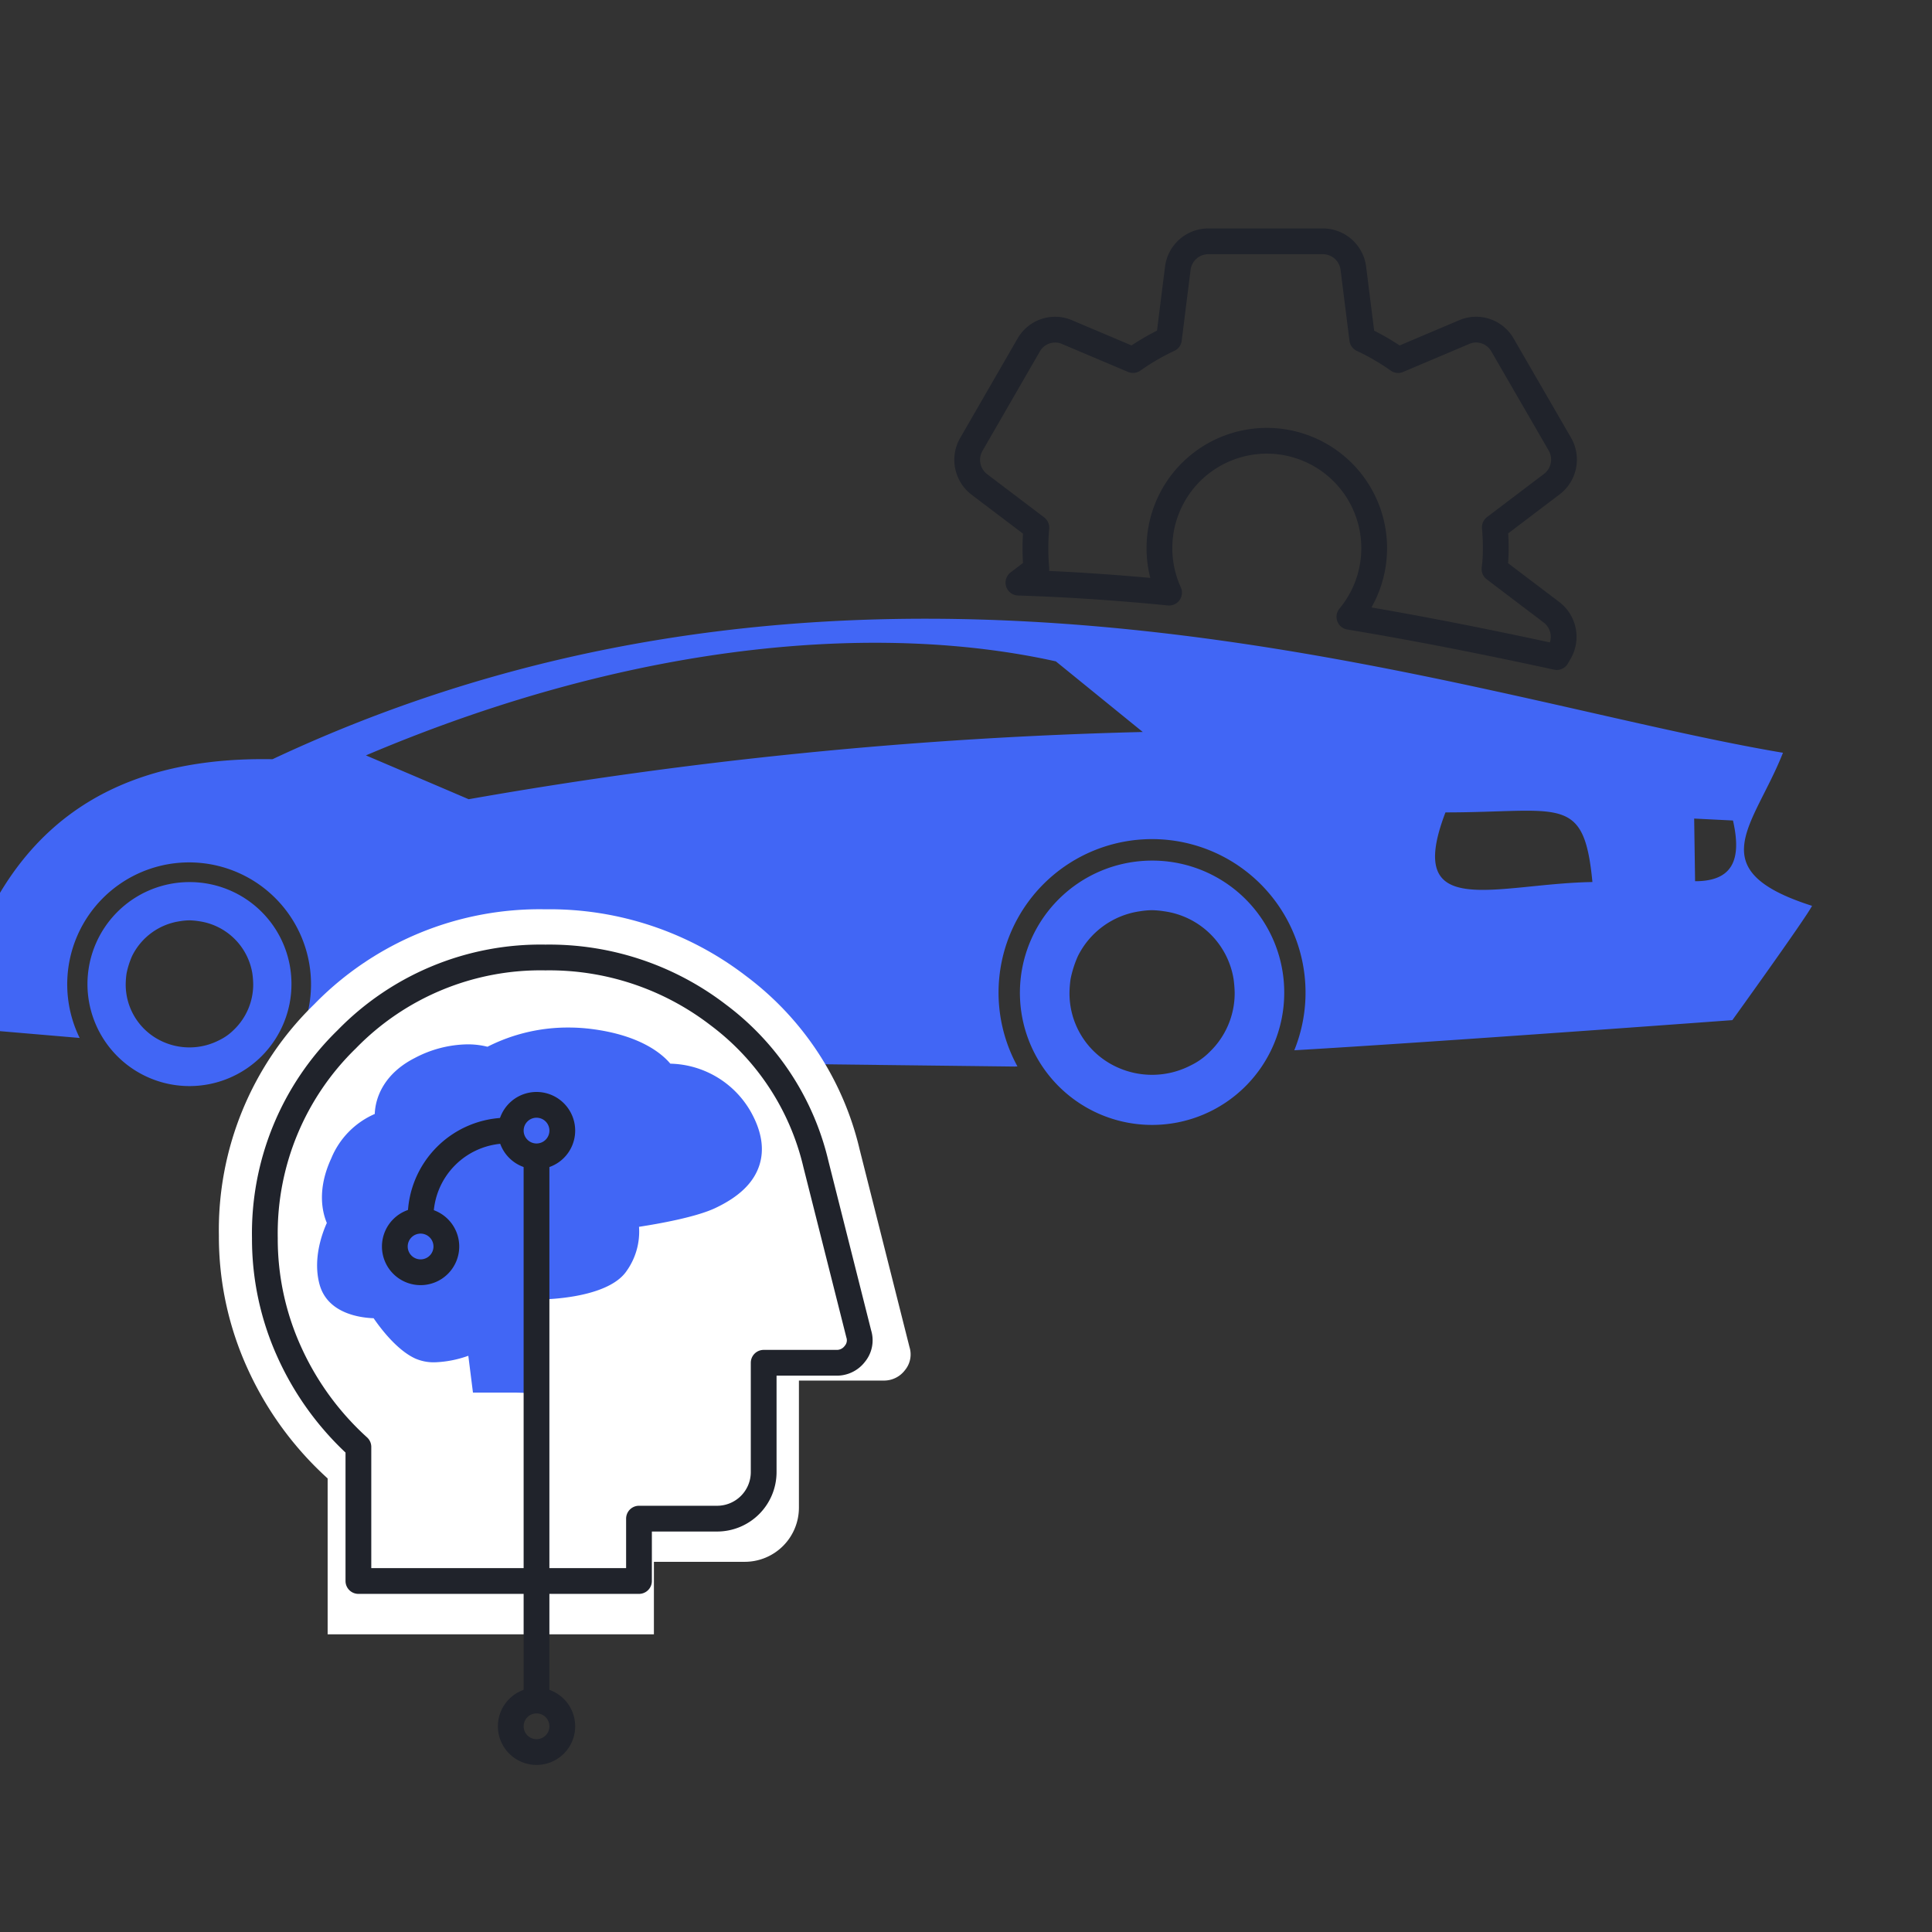
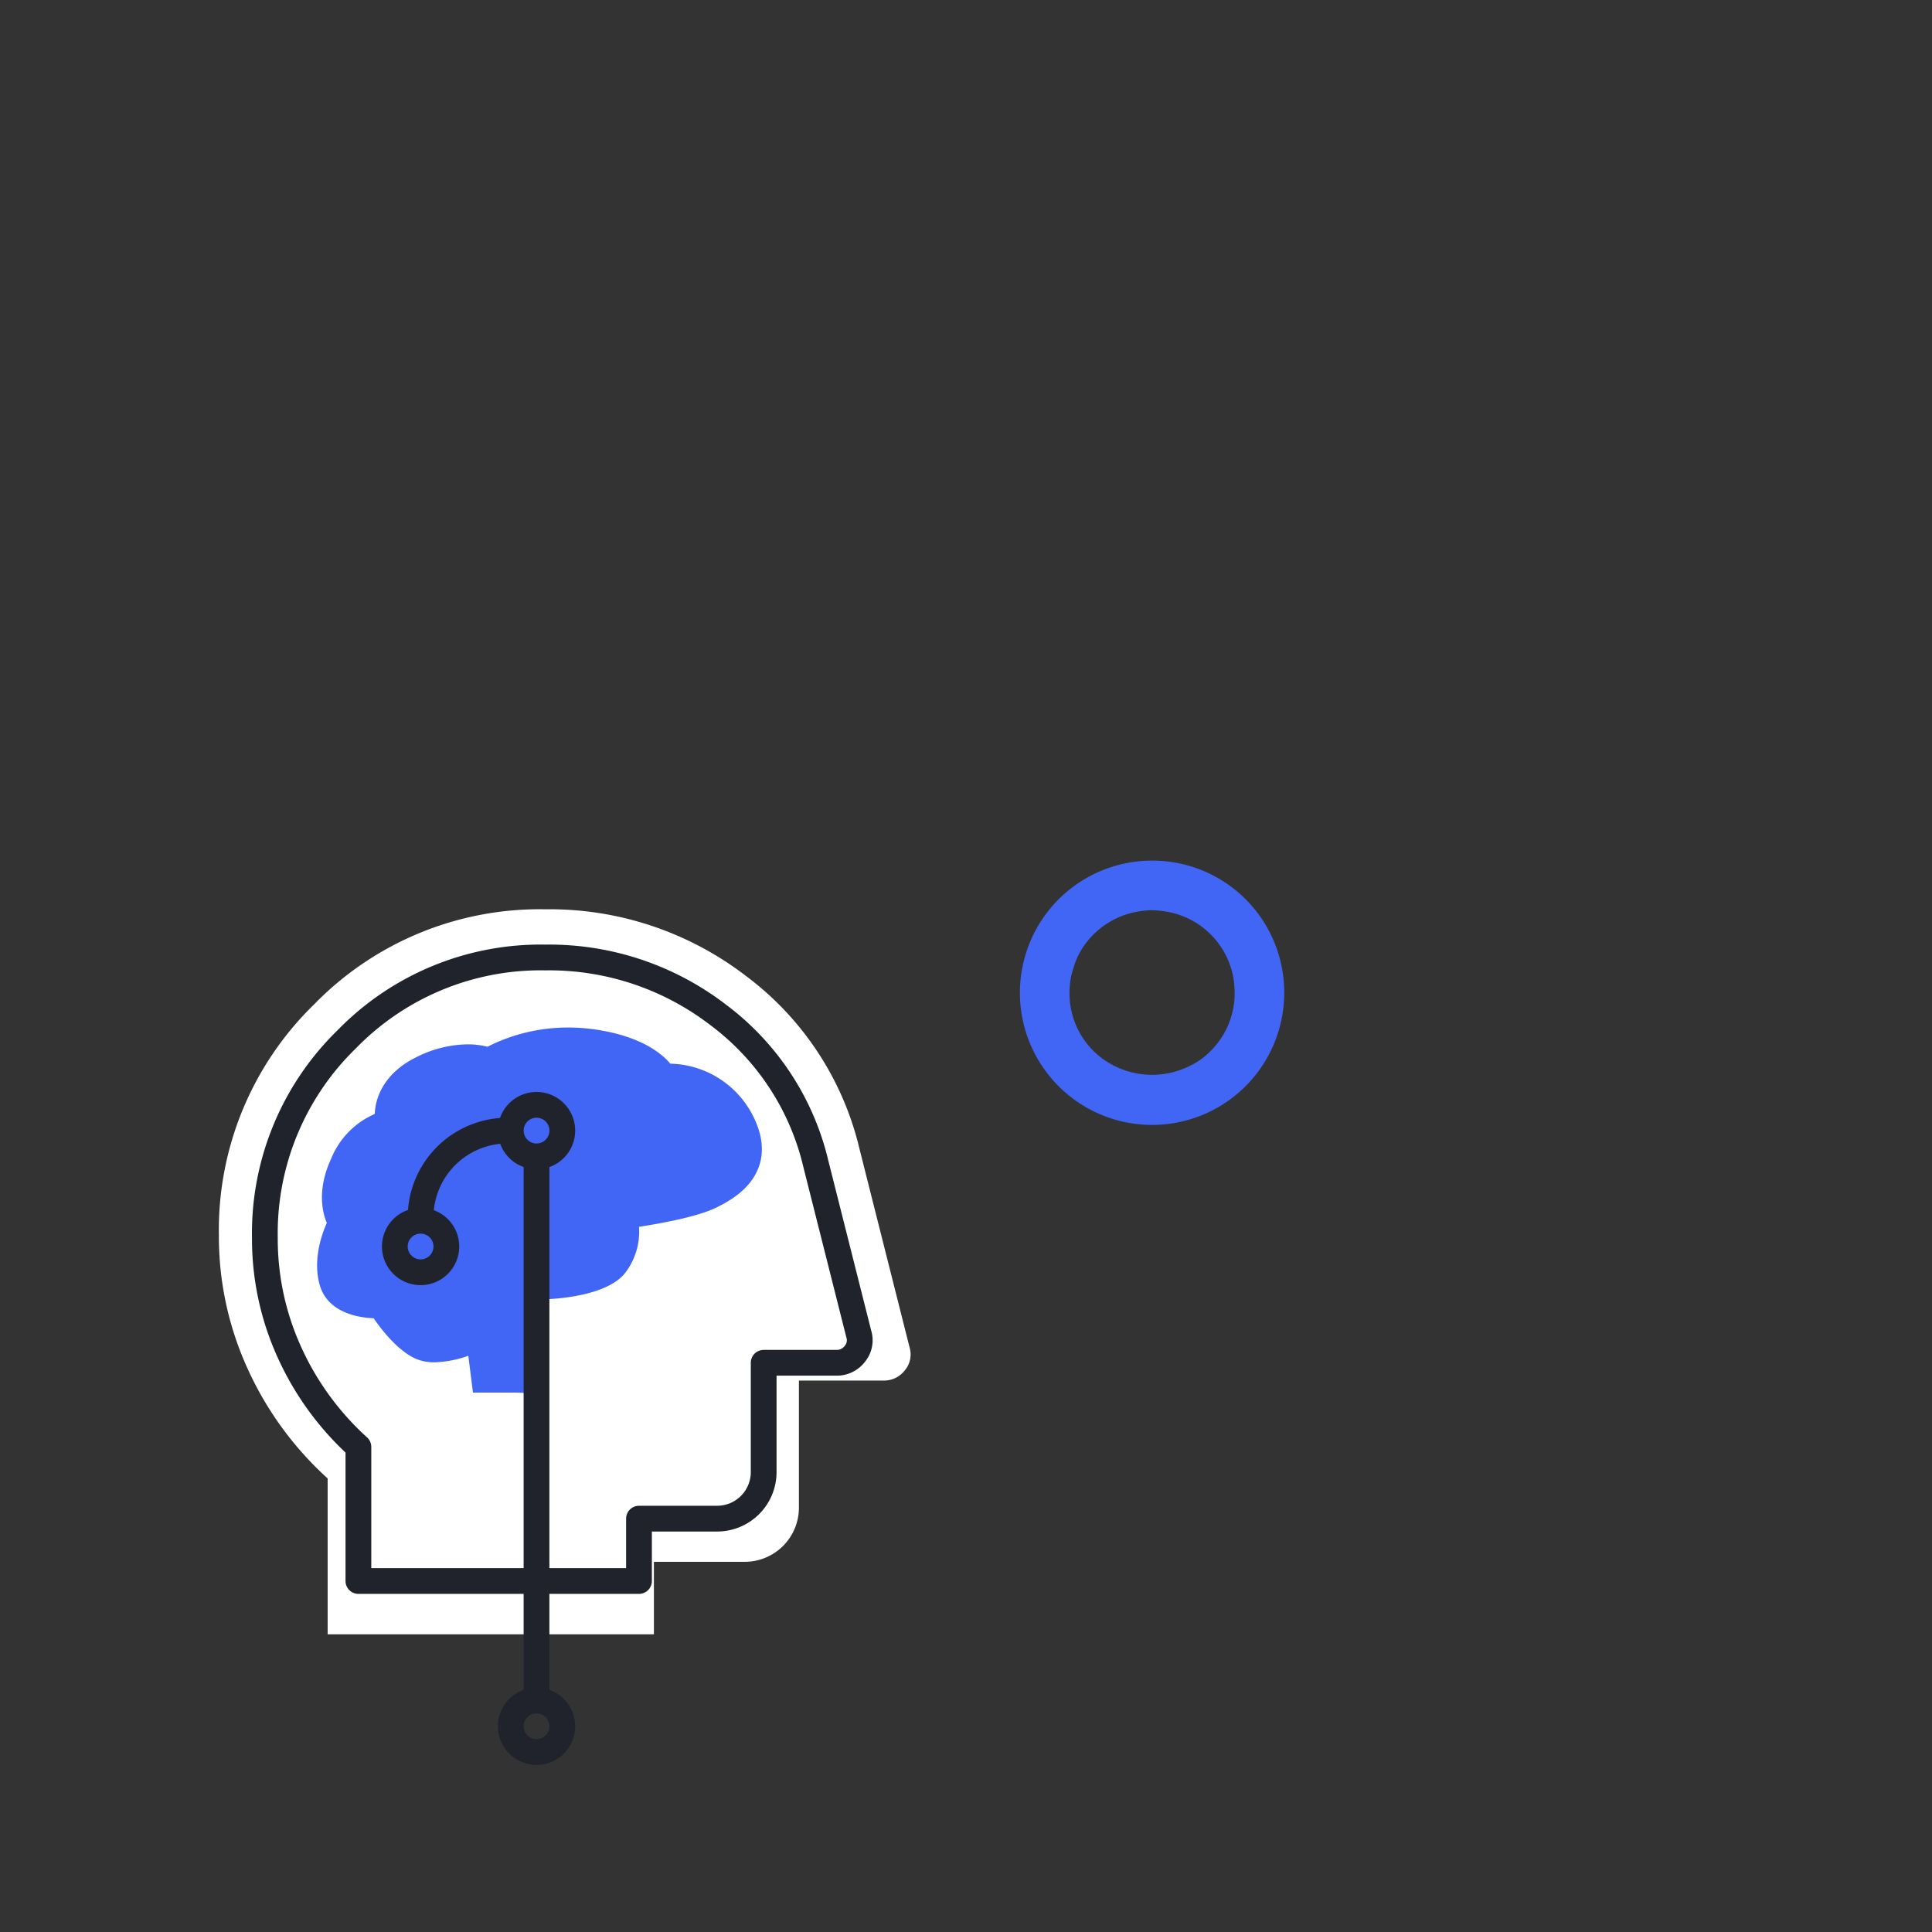
<svg xmlns="http://www.w3.org/2000/svg" id="smart_it" data-name="smart it" width="300" height="300" viewBox="0 0 300 300">
  <rect x="0" y="0" width="300" height="300" fill="#333333" stroke="none" />
  <g id="Rectangle_3139" data-name="Rectangle 3139" fill="#fff" stroke="#707070" stroke-width="1" opacity="0">
    <rect width="300" height="300" stroke="none" />
    <rect x="0.5" y="0.5" width="299" height="299" fill="none" />
  </g>
  <g id="Group_9240" data-name="Group 9240" transform="translate(-213.662 -1133.236)">
    <g id="noun_Car_2532985" transform="translate(213.662 1229.312)">
      <g id="Group_6439" data-name="Group 6439" transform="translate(0 0)">
-         <path id="Path_2072" data-name="Path 2072" d="M42.313,21.809c93.359-43.848,184.387-9.42,234.527-.993C272.346,32.2,263.857,39,281.35,44.584c-.762,1.631-12.371,17.75-12.371,17.75s-45.408,3.359-68.023,4.679a23.834,23.834,0,1,0-42.988,2.5l-.425.027L49.482,68.263l-4.794-.408A18.928,18.928,0,1,0,12.351,65.1L-.02,64.044V42.572C9.09,27.33,23.845,21.481,42.295,21.818Zm121.6-15.2,13.514,10.98A701.8,701.8,0,0,0,72.753,28.03C66.842,25.5,62.712,23.741,56.8,21.224,99.958,2.9,137.692.8,163.914,6.62ZM263.05,31.034l6.026.3c1.391,6.088-.044,9.429-5.884,9.429Zm-38.62-.957c17.919,0,21.508-2.942,22.819,10.811C232.353,41.128,217.891,47.136,224.431,30.077Z" transform="translate(0.02 -0.003)" fill="#4166f5" fill-rule="evenodd" />
        <g id="Group_6440" data-name="Group 6440" transform="translate(158.37 37.558)">
          <path id="Path_2090" data-name="Path 2090" d="M21.522,1A20.522,20.522,0,1,0,42.045,21.522,20.473,20.473,0,0,0,21.522,1ZM30.5,30.672a10.629,10.629,0,0,1-2.993,2.138,13.05,13.05,0,0,1-11.971,0A12.575,12.575,0,0,1,8.7,21.522a16.659,16.659,0,0,1,.171-2.138,16.727,16.727,0,0,1,1.112-3.506,12.773,12.773,0,0,1,9.663-7.012A12.808,12.808,0,0,1,21.522,8.7a13.983,13.983,0,0,1,1.881.171A12.674,12.674,0,0,1,34.178,19.385a18,18,0,0,1,.171,2.138A12.647,12.647,0,0,1,30.5,30.672Z" transform="translate(-1 -1)" fill="#4166f5" />
        </g>
        <g id="Group_6441" data-name="Group 6441" transform="translate(13.581 40.894)">
-           <path id="Path_2090-2" data-name="Path 2090" d="M16.838,1A15.838,15.838,0,1,0,32.677,16.838,15.8,15.8,0,0,0,16.838,1Zm6.929,22.9a8.2,8.2,0,0,1-2.31,1.65,10.072,10.072,0,0,1-9.239,0,9.705,9.705,0,0,1-5.279-8.711,12.857,12.857,0,0,1,.132-1.65,12.91,12.91,0,0,1,.858-2.706,9.858,9.858,0,0,1,7.457-5.411,9.885,9.885,0,0,1,1.452-.132,10.792,10.792,0,0,1,1.452.132,9.782,9.782,0,0,1,8.315,8.117,13.892,13.892,0,0,1,.132,1.65A9.76,9.76,0,0,1,23.768,23.9Z" transform="translate(-1 -1)" fill="#4166f5" />
-         </g>
+           </g>
      </g>
    </g>
    <g id="settings_black_24dp" transform="translate(353 1161.177)">
-       <rect id="Rectangle_2529" data-name="Rectangle 2529" width="114" height="114" fill="none" />
-       <path id="Subtraction_1" data-name="Subtraction 1" d="M91.545,64.558c-12.193-2.644-22.425-4.631-32.2-6.253a16.674,16.674,0,1,0-28-3.753C23.392,53.764,15.524,53.241,7.953,53l2.783-2.11c-.1-1.108-.143-2.168-.143-3.24,0-1.091.047-2.135.143-3.192L1.873,37.74A4.8,4.8,0,0,1,.635,31.545L9.545,16.106a4.722,4.722,0,0,1,4.1-2.389A4.637,4.637,0,0,1,15.5,14.1l10.245,4.336a36.33,36.33,0,0,1,5.575-3.24L32.7,4.193A4.786,4.786,0,0,1,37.469,0H55.243A4.779,4.779,0,0,1,59.96,4.193L61.342,15.2a36.36,36.36,0,0,1,5.575,3.24L77.162,14.1a4.634,4.634,0,0,1,1.859-.387,4.724,4.724,0,0,1,4.1,2.389L92.03,31.5a4.79,4.79,0,0,1-1.239,6.195l-8.863,6.719c.1,1.107.143,2.167.143,3.24a24.585,24.585,0,0,1-.191,3.24l8.863,6.719A4.8,4.8,0,0,1,91.982,63.8l-.436.753Z" transform="translate(10.85 9.53)" fill="none" stroke="#20232b" stroke-linejoin="round" stroke-width="4" />
-     </g>
+       </g>
    <g id="Group_9240-2" data-name="Group 9240" transform="translate(-4.591 12.341)">
      <path id="psychology_FILL0_wght400_GRAD0_opsz48" d="M22.887,116.582V92.377a51.969,51.969,0,0,1-12.454-17.1A49.375,49.375,0,0,1,6,54.662,48.857,48.857,0,0,1,20.776,18.776,48.857,48.857,0,0,1,56.662,4,50.055,50.055,0,0,1,87.833,14.344a47.047,47.047,0,0,1,17.661,26.949l7.74,30.679a3.822,3.822,0,0,1-.7,3.589,4.072,4.072,0,0,1-3.377,1.618H96.066v19.7a8.409,8.409,0,0,1-8.444,8.444H73.549v11.258Z" transform="translate(246.242 1258.089)" fill="#fff" />
      <path id="psychology_FILL0_wght400_GRAD0_opsz48-2" data-name="psychology_FILL0_wght400_GRAD0_opsz48" d="M20.523,100.818V80A44.692,44.692,0,0,1,9.812,65.3,42.461,42.461,0,0,1,6,47.568,42.015,42.015,0,0,1,18.707,16.707,42.015,42.015,0,0,1,49.568,4a43.046,43.046,0,0,1,26.806,8.9A40.459,40.459,0,0,1,91.563,36.071l6.656,26.383a3.287,3.287,0,0,1-.605,3.086,3.5,3.5,0,0,1-2.9,1.392H83.454V83.875a7.231,7.231,0,0,1-7.261,7.261h-12.1v9.682Z" transform="translate(253.382 1265.573)" fill="#fff" stroke="#20232b" stroke-linecap="round" stroke-linejoin="round" stroke-width="4" />
      <path id="Path_8898" data-name="Path 8898" d="M161.093,157.657l-1.878-.058H152.6l-.72-5.714a17.028,17.028,0,0,1-5.244,1.014,7.162,7.162,0,0,1-2.989-.584c-2.828-1.294-5.372-4.653-6.472-6.259-2.145-.077-7.19-.751-8.407-5.289-1.044-3.892.379-7.815,1.141-9.508-.684-1.62-1.564-5.159.687-10.022a12.819,12.819,0,0,1,6.756-6.9c.086-2.546,1.438-6.267,6.23-8.7a18,18,0,0,1,8.159-2.11,12.476,12.476,0,0,1,3.115.372,27.493,27.493,0,0,1,12.577-2.983,28.433,28.433,0,0,1,3.6.229c7.584.97,10.94,3.859,12.214,5.382a14.76,14.76,0,0,1,12.5,7.473c1.681,3,2.129,5.782,1.334,8.274-.871,2.723-3.113,4.907-6.858,6.675-3.023,1.427-8.852,2.453-11.838,2.91a10.532,10.532,0,0,1-1.92,6.847c-2.4,3.554-9.532,4.262-12.4,4.4a34.008,34.008,0,0,0-2.635,8.121,42.524,42.524,0,0,0-.472,4.561Z" transform="translate(139.094 1179.534)" fill="#4166f5" />
      <g id="Icon_feather-git-branch" data-name="Icon feather-git-branch" transform="translate(279.062 1291.95)">
        <path id="Path_8887" data-name="Path 8887" d="M9,88.5V4.5" transform="translate(13.5 4.5)" fill="none" stroke="#20232b" stroke-linecap="round" stroke-linejoin="round" stroke-width="4" />
        <path id="Path_8888" data-name="Path 8888" d="M22.5,8.5a4,4,0,1,1,4,4,4,4,0,0,1-4-4Z" transform="translate(-22 14)" fill="none" stroke="#20232b" stroke-linecap="round" stroke-linejoin="round" stroke-width="4" />
        <path id="Path_8889" data-name="Path 8889" d="M4.5,26.5a4,4,0,1,1,4,4A4,4,0,0,1,4.5,26.5Z" transform="translate(14.004 -21.996)" fill="none" stroke="#20232b" stroke-linecap="round" stroke-linejoin="round" stroke-width="4" />
        <path id="Path_8895" data-name="Path 8895" d="M4.5,26.5a4,4,0,1,1,4,4A4,4,0,0,1,4.5,26.5Z" transform="translate(14.004 70.503)" fill="none" stroke="#20232b" stroke-linecap="round" stroke-linejoin="round" stroke-width="4" />
        <path id="Path_8890" data-name="Path 8890" d="M13.5,27A13.5,13.5,0,0,1,27,13.5" transform="translate(-9 -9)" fill="none" stroke="#20232b" stroke-linecap="round" stroke-linejoin="round" stroke-width="4" />
      </g>
    </g>
  </g>
</svg>